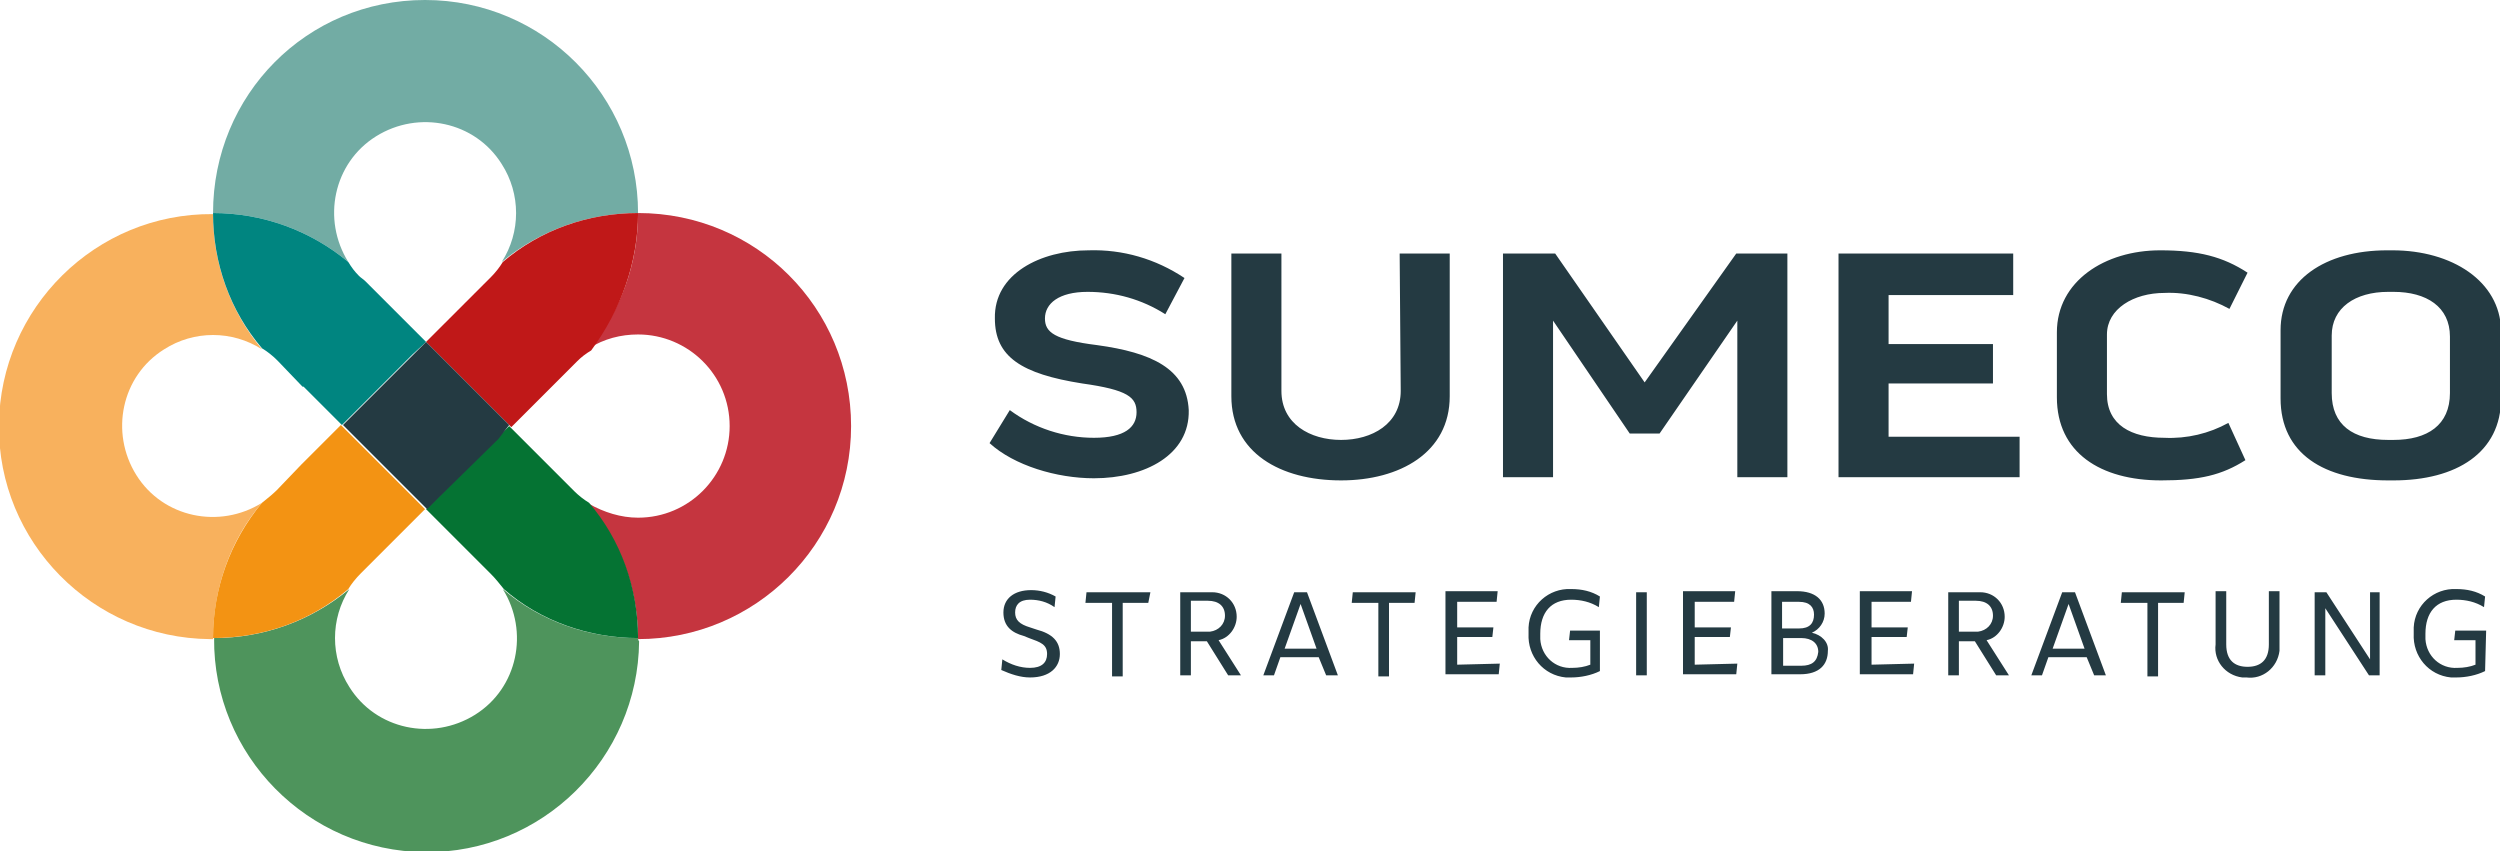
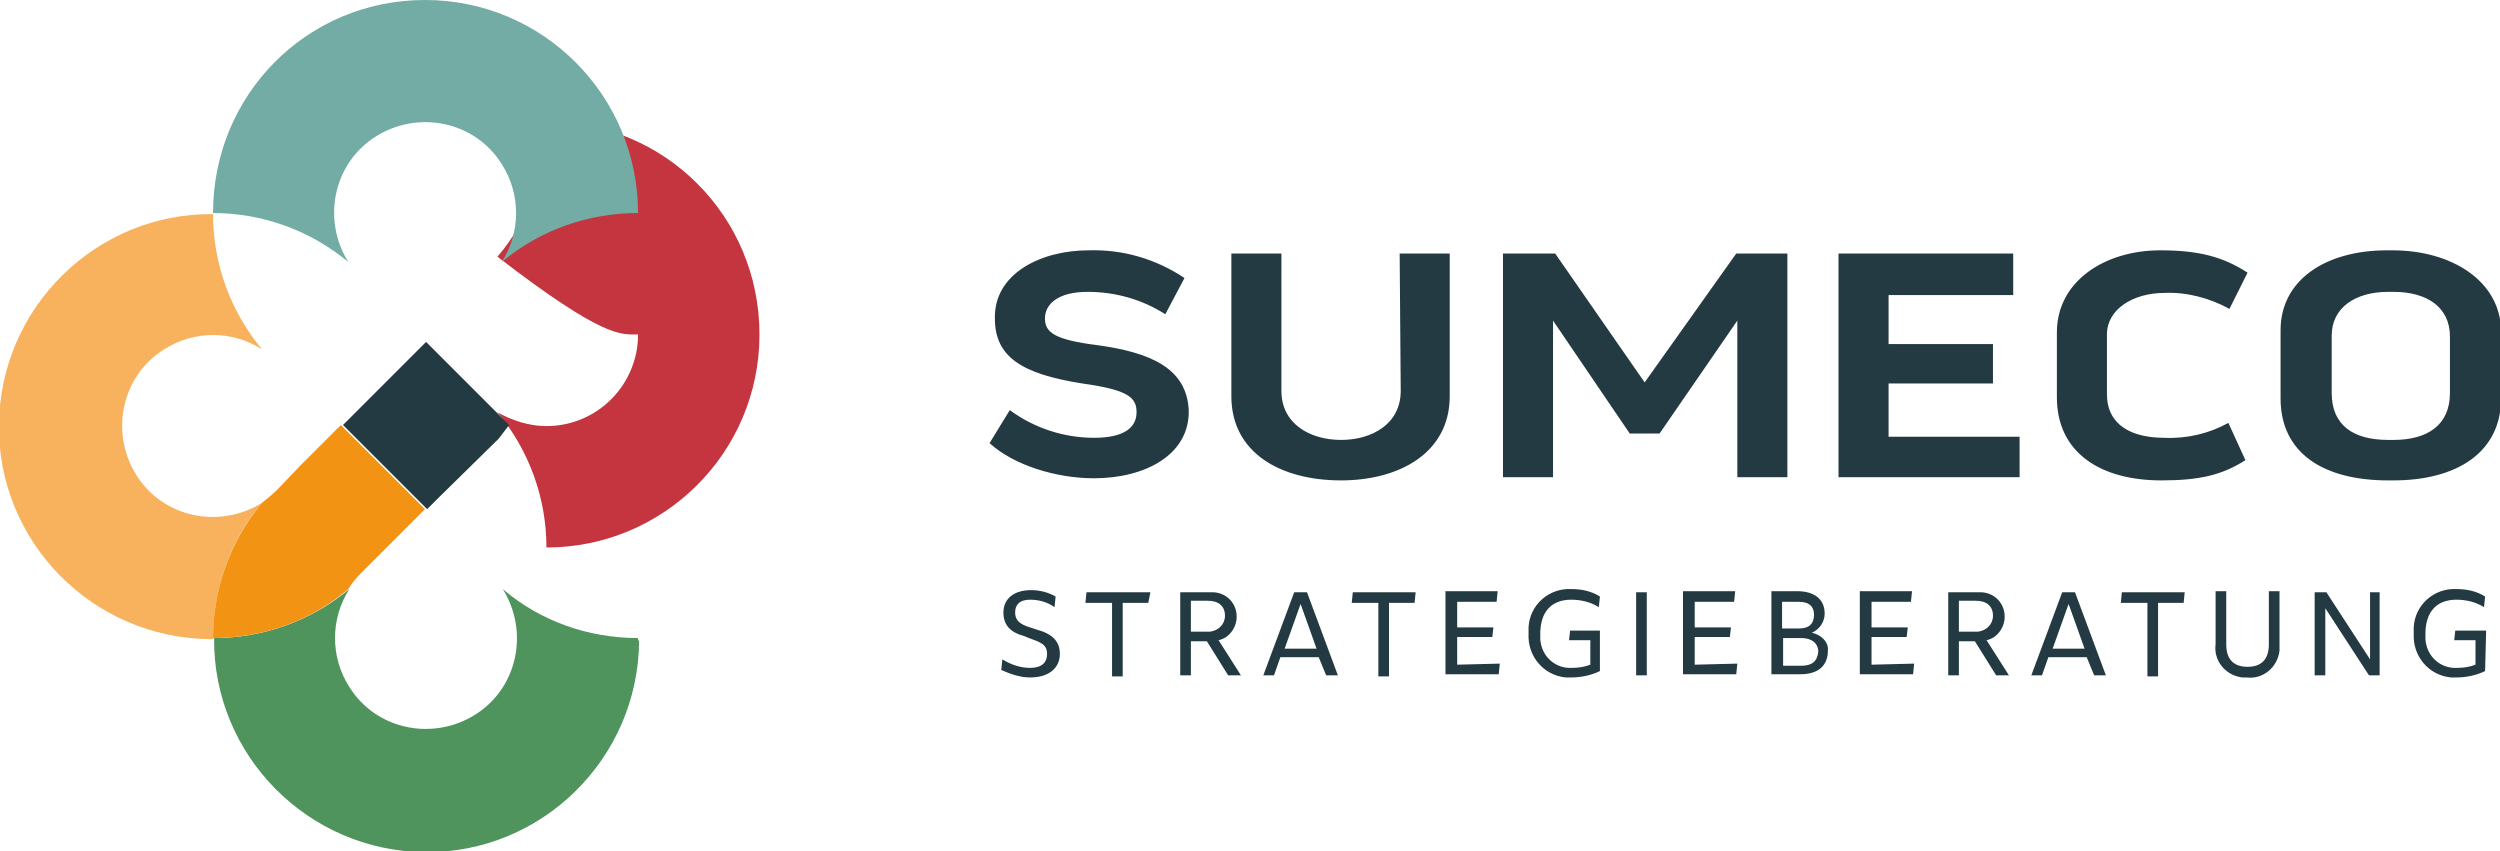
<svg xmlns="http://www.w3.org/2000/svg" version="1.1" id="Ebene_1" x="0px" y="0px" viewBox="0 0 234.7 79.9" style="enable-background:new 0 0 234.7 79.9;" xml:space="preserve">
  <style type="text/css">.st0{fill:#243A42;}	.st1{fill:#C5353F;}	.st2{fill:#F8B15D;}	.st3{fill:#72ACA4;}	.st4{fill:#4E945C;}	.st5{fill:#C01818;}	.st6{fill:#F39313;}	.st7{fill:#008580;}	.st8{fill:#057333;}</style>
  <path id="Pfad_246" class="st0" d="M103,32.4c-4-0.5-4.9-1.2-4.9-2.5c0-1.4,1.3-2.5,4-2.5c2.6,0,5.1,0.7,7.3,2.1l1.8-3.4 c-2.7-1.8-5.8-2.7-9-2.6c-4.5,0-8.9,2.2-8.8,6.4c0,3.6,2.5,5.2,8.2,6.1c4.3,0.6,5.1,1.3,5.1,2.7c0,1.4-1.1,2.4-4,2.4 c-2.8,0-5.6-0.9-7.9-2.6l-1.9,3.1c2.3,2.1,6.3,3.3,9.8,3.3c4.8,0,9-2.2,8.9-6.4C111.4,34.6,108.1,33.1,103,32.4z M131.5,36.7 c0,3.1-2.7,4.6-5.6,4.6c-2.9,0-5.6-1.5-5.6-4.6V23.8h-4.7v13.4c0,5.3,4.6,7.9,10.3,7.9c5.5,0,10.2-2.6,10.2-7.9V23.8h-4.7 L131.5,36.7z M141.1,23.8v21h4.7V30.1l7.2,10.6h2.8l7.3-10.6v14.7h4.7v-21h-4.8l-8.6,12.1L146,23.8H141.1z M187.1,36v-3.7h-9.8v-4.6 H189v-3.9h-16.4v21h17V41h-12.3v-5L187.1,36z M203.2,27.5c2.1-0.1,4.3,0.5,6.1,1.5l1.7-3.4c-2.3-1.5-4.6-2.1-8.2-2.1 c-5.2,0-9.7,2.9-9.7,7.7v6.1c0,5.2,4.1,7.8,9.8,7.8c3.6,0,5.7-0.5,7.9-1.9l-1.6-3.5c-1.8,1-3.9,1.5-6,1.4c-3.1,0-5.4-1.2-5.4-4.1 v-5.6C197.8,29,200.3,27.5,203.2,27.5L203.2,27.5z M224.6,23.5h-0.5c-5.8,0-10,2.8-10,7.5v6.4c0,5.2,4.1,7.7,10.1,7.7h0.5 c5.9,0,10.1-2.6,10.1-7.7V31C234.7,26.4,230.2,23.5,224.6,23.5L224.6,23.5z M230,36.9c0,3-2.1,4.4-5.3,4.4h-0.5 c-3.3,0-5.3-1.4-5.3-4.4v-5.4c0-2.6,2.2-4.1,5.3-4.1h0.5c3.1,0,5.3,1.4,5.3,4.2V36.9z" />
  <path id="Pfad_247" class="st0" d="M96.7,63.6c1.9,0,2.8-1,2.8-2.2s-0.7-1.9-2.2-2.3l-0.6-0.2c-1-0.3-1.4-0.7-1.4-1.4 c0-0.7,0.4-1.2,1.4-1.2c0.8,0,1.6,0.2,2.3,0.7l0.1-1c-0.7-0.4-1.5-0.6-2.3-0.6c-1.6,0-2.6,0.8-2.6,2.1c0,1.3,0.8,1.9,1.9,2.2 l0.5,0.2c1.1,0.4,1.7,0.6,1.7,1.5c0,0.8-0.5,1.3-1.6,1.3c-0.9,0-1.8-0.3-2.6-0.8l-0.1,1C94.9,63.3,95.8,63.6,96.7,63.6z M108,55.6 H102l-0.1,1h2.5v6.9h1v-6.9h2.4L108,55.6z M115.3,63.4h1.2l-2.1-3.3c1-0.2,1.7-1.2,1.7-2.2c0-1.3-1-2.3-2.3-2.3c-0.1,0-0.2,0-0.2,0 h-2.8v7.8h1v-3.2h1.5L115.3,63.4z M111.8,56.4h1.6c1,0,1.6,0.5,1.6,1.4c0,0.8-0.6,1.4-1.4,1.5c-0.1,0-0.2,0-0.2,0h-1.6L111.8,56.4z M124.5,63.4h1.1l-2.9-7.8h-1.2l-2.9,7.8h1l0.6-1.7h3.6L124.5,63.4z M120.6,60.9l1.5-4.2l1.5,4.2H120.6z M132.9,55.6H127l-0.1,1h2.5 v6.9h1v-6.9h2.4L132.9,55.6z M136.8,62.4v-2.6h3.3l0.1-0.9h-3.4v-2.4h3.7l0.1-1h-4.9v7.8h5l0.1-1L136.8,62.4z M150.3,59.2h-2.9 l-0.1,0.9h2v2.3c-0.5,0.2-1.1,0.3-1.7,0.3c-1.6,0.1-2.9-1.1-3-2.7c0-0.2,0-0.3,0-0.5c0-2,1-3.2,2.9-3.2c0.9,0,1.8,0.2,2.6,0.7l0.1-1 c-0.8-0.5-1.7-0.7-2.7-0.7c-2.1-0.1-3.9,1.5-4,3.6c0,0.2,0,0.4,0,0.6c-0.1,2.1,1.4,3.9,3.5,4.1c0.2,0,0.3,0,0.5,0 c0.9,0,1.9-0.2,2.7-0.6V59.2z M153.6,63.4h1v-7.8h-1V63.4z M159.1,62.4v-2.6h3.3l0.1-0.9h-3.4v-2.4h3.7l0.1-1H158v7.8h5l0.1-1 L159.1,62.4z M170.1,59.4c0.7-0.3,1.2-1,1.2-1.8c0-1.3-0.9-2.1-2.6-2.1h-2.4v7.8h2.7c1.8,0,2.6-0.9,2.6-2.2 C171.7,60.3,171,59.6,170.1,59.4z M168.9,56.5c1,0,1.4,0.5,1.4,1.2c0,0.8-0.4,1.3-1.4,1.3h-1.6v-2.5H168.9z M169.1,62.5h-1.7v-2.6 h1.7c1,0,1.6,0.5,1.6,1.3C170.6,62.1,170.1,62.5,169.1,62.5z M175.7,62.4v-2.6h3.3l0.1-0.9h-3.4v-2.4h3.7l0.1-1h-4.9v7.8h5l0.1-1 L175.7,62.4z M187.4,63.4h1.2l-2.1-3.3c1-0.2,1.7-1.2,1.7-2.2c0-1.3-1-2.3-2.3-2.3c-0.1,0-0.2,0-0.2,0h-2.8v7.8h1v-3.2h1.5 L187.4,63.4z M183.9,56.4h1.6c1,0,1.6,0.5,1.6,1.4c0,0.8-0.6,1.4-1.4,1.5c-0.1,0-0.2,0-0.2,0h-1.6V56.4z M196.6,63.4h1.1l-2.9-7.8 h-1.2l-2.9,7.8h1l0.6-1.7h3.6L196.6,63.4z M192.7,60.9l1.5-4.2l1.5,4.2H192.7z M205.1,55.6h-5.9l-0.1,1h2.5v6.9h1v-6.9h2.4 L205.1,55.6z M210.9,63.6c1.5,0.2,2.9-0.9,3.1-2.5c0-0.2,0-0.4,0-0.6v-5h-1v5c0,1.5-0.8,2.1-2,2.1c-1.2,0-2-0.6-2-2.1v-5h-1v5 c-0.2,1.5,0.9,2.9,2.5,3.1C210.5,63.6,210.7,63.6,210.9,63.6z M222.5,55.6v6.3l-4.1-6.3h-1.1v7.8h1v-6.3l4.1,6.3h1v-7.8L222.5,55.6z M233.4,59.2h-2.9l-0.1,0.9h2v2.3c-0.5,0.2-1.1,0.3-1.7,0.3c-1.6,0.1-2.9-1.1-3-2.7c0-0.2,0-0.3,0-0.5c0-2,1-3.2,2.9-3.2 c0.9,0,1.8,0.2,2.6,0.7l0.1-1c-0.8-0.5-1.7-0.7-2.7-0.7c-2.1-0.1-3.9,1.5-4,3.6c0,0.2,0,0.4,0,0.6c-0.1,2.1,1.4,3.9,3.5,4.1 c0.2,0,0.3,0,0.5,0c0.9,0,1.9-0.2,2.7-0.6L233.4,59.2z" />
-   <path id="Pfad_237" class="st1" d="M59.9,31.4c4.7,0,8.6,3.8,8.6,8.6c0,4.7-3.8,8.6-8.6,8.6c-1.6,0-3.2-0.5-4.6-1.3 c3,3.6,4.6,8.1,4.6,12.7c11,0,20-8.9,20-20s-8.9-20-20-20c0,4.7-1.6,9.2-4.6,12.7C56.7,31.8,58.3,31.4,59.9,31.4" />
+   <path id="Pfad_237" class="st1" d="M59.9,31.4c0,4.7-3.8,8.6-8.6,8.6c-1.6,0-3.2-0.5-4.6-1.3 c3,3.6,4.6,8.1,4.6,12.7c11,0,20-8.9,20-20s-8.9-20-20-20c0,4.7-1.6,9.2-4.6,12.7C56.7,31.8,58.3,31.4,59.9,31.4" />
  <path id="Pfad_238" class="st2" d="M24.6,47.2c-4,2.5-9.3,1.4-11.8-2.6s-1.4-9.3,2.6-11.8c2.8-1.8,6.4-1.8,9.2,0 c-3-3.6-4.6-8.1-4.6-12.7c-11-0.1-20,8.8-20.1,19.8s8.8,20,19.8,20.1c0.1,0,0.2,0,0.3,0C20,55.3,21.6,50.7,24.6,47.2" />
  <path id="Pfad_239" class="st3" d="M32.7,24.6c-2.5-4-1.4-9.3,2.6-11.8s9.3-1.4,11.8,2.6c1.8,2.8,1.8,6.4,0,9.2 c3.6-3,8.1-4.6,12.8-4.6c0-11-8.9-20-20-20S20,8.9,20,20c0,0,0,0,0,0C24.6,20,29.1,21.6,32.7,24.6" />
  <path id="Pfad_240" class="st4" d="M59.9,59.9L59.9,59.9c-4.7,0-9.2-1.6-12.7-4.6c2.5,4,1.4,9.3-2.6,11.8s-9.3,1.4-11.8-2.6 c-1.8-2.8-1.8-6.4,0-9.2c-3.6,3-8.1,4.6-12.7,4.6c-0.1,11,8.8,20,19.8,20.1c11,0.1,20-8.8,20.1-19.8C59.9,60.1,59.9,60,59.9,59.9" />
-   <path id="Pfad_241" class="st5" d="M59.9,20L59.9,20c-4.7,0-9.2,1.6-12.7,4.6c-0.3,0.5-0.7,1-1.1,1.4L46,26.1l-2.4,2.4L40,32.1 l1.2,1.2l5.6,5.6l1.2,1.2l3.7-3.7l2.2-2.2c0.1-0.1,0.2-0.2,0.3-0.3c0.4-0.4,0.8-0.7,1.3-1C58.3,29.1,59.9,24.6,59.9,20" />
  <path id="Pfad_242" class="st6" d="M33.8,53.9L33.8,53.9L33.8,53.9L26,46L33.8,53.9z M39.9,47.8l-1.2-1.2l-5.5-5.5l-1.2-1.2 l-3.7,3.7L26,46c0,0,0,0,0,0c-0.4,0.4-0.9,0.8-1.4,1.2c-3,3.6-4.6,8.1-4.6,12.7c4.7,0,9.2-1.6,12.7-4.6c0.3-0.5,0.7-1,1.2-1.5l0,0 l2.4-2.4L39.9,47.8z" />
-   <path id="Pfad_243" class="st7" d="M40,32.1l-3.8-3.8l-1.9-1.9c-0.2-0.2-0.4-0.3-0.6-0.5l0,0c-0.4-0.4-0.7-0.8-1-1.3 c-3.6-3-8.1-4.6-12.7-4.6c0,4.7,1.6,9.2,4.6,12.7c0.5,0.3,1,0.7,1.4,1.1l0,0l0,0c0,0,0,0,0.1,0.1l2.3,2.4c0,0,0,0,0.1,0l0,0l3.6,3.6 l1.1-1.1l5.5-5.5L40,32.1z" />
-   <path id="Pfad_244" class="st8" d="M59.9,59.9L59.9,59.9c0-4.7-1.6-9.2-4.6-12.7c-0.5-0.3-1-0.7-1.4-1.1c-0.1-0.1-0.2-0.2-0.3-0.3 l-2.1-2.1l-3.7-3.7l-1.2,1.2l-5.6,5.6L40,47.8l3.6,3.6l2.5,2.5l0,0l0,0c0.4,0.4,0.8,0.9,1.2,1.4C50.7,58.3,55.3,59.9,59.9,59.9" />
  <path id="Pfad_245" class="st0" d="M47.8,39.9l-1.2-1.2l-5.6-5.6L40,32.1l-1.2,1.2l-5.5,5.5l-1.1,1.1l1.2,1.2l5.5,5.5l1.2,1.2 l1.1-1.1l5.6-5.5L47.8,39.9z" />
</svg>